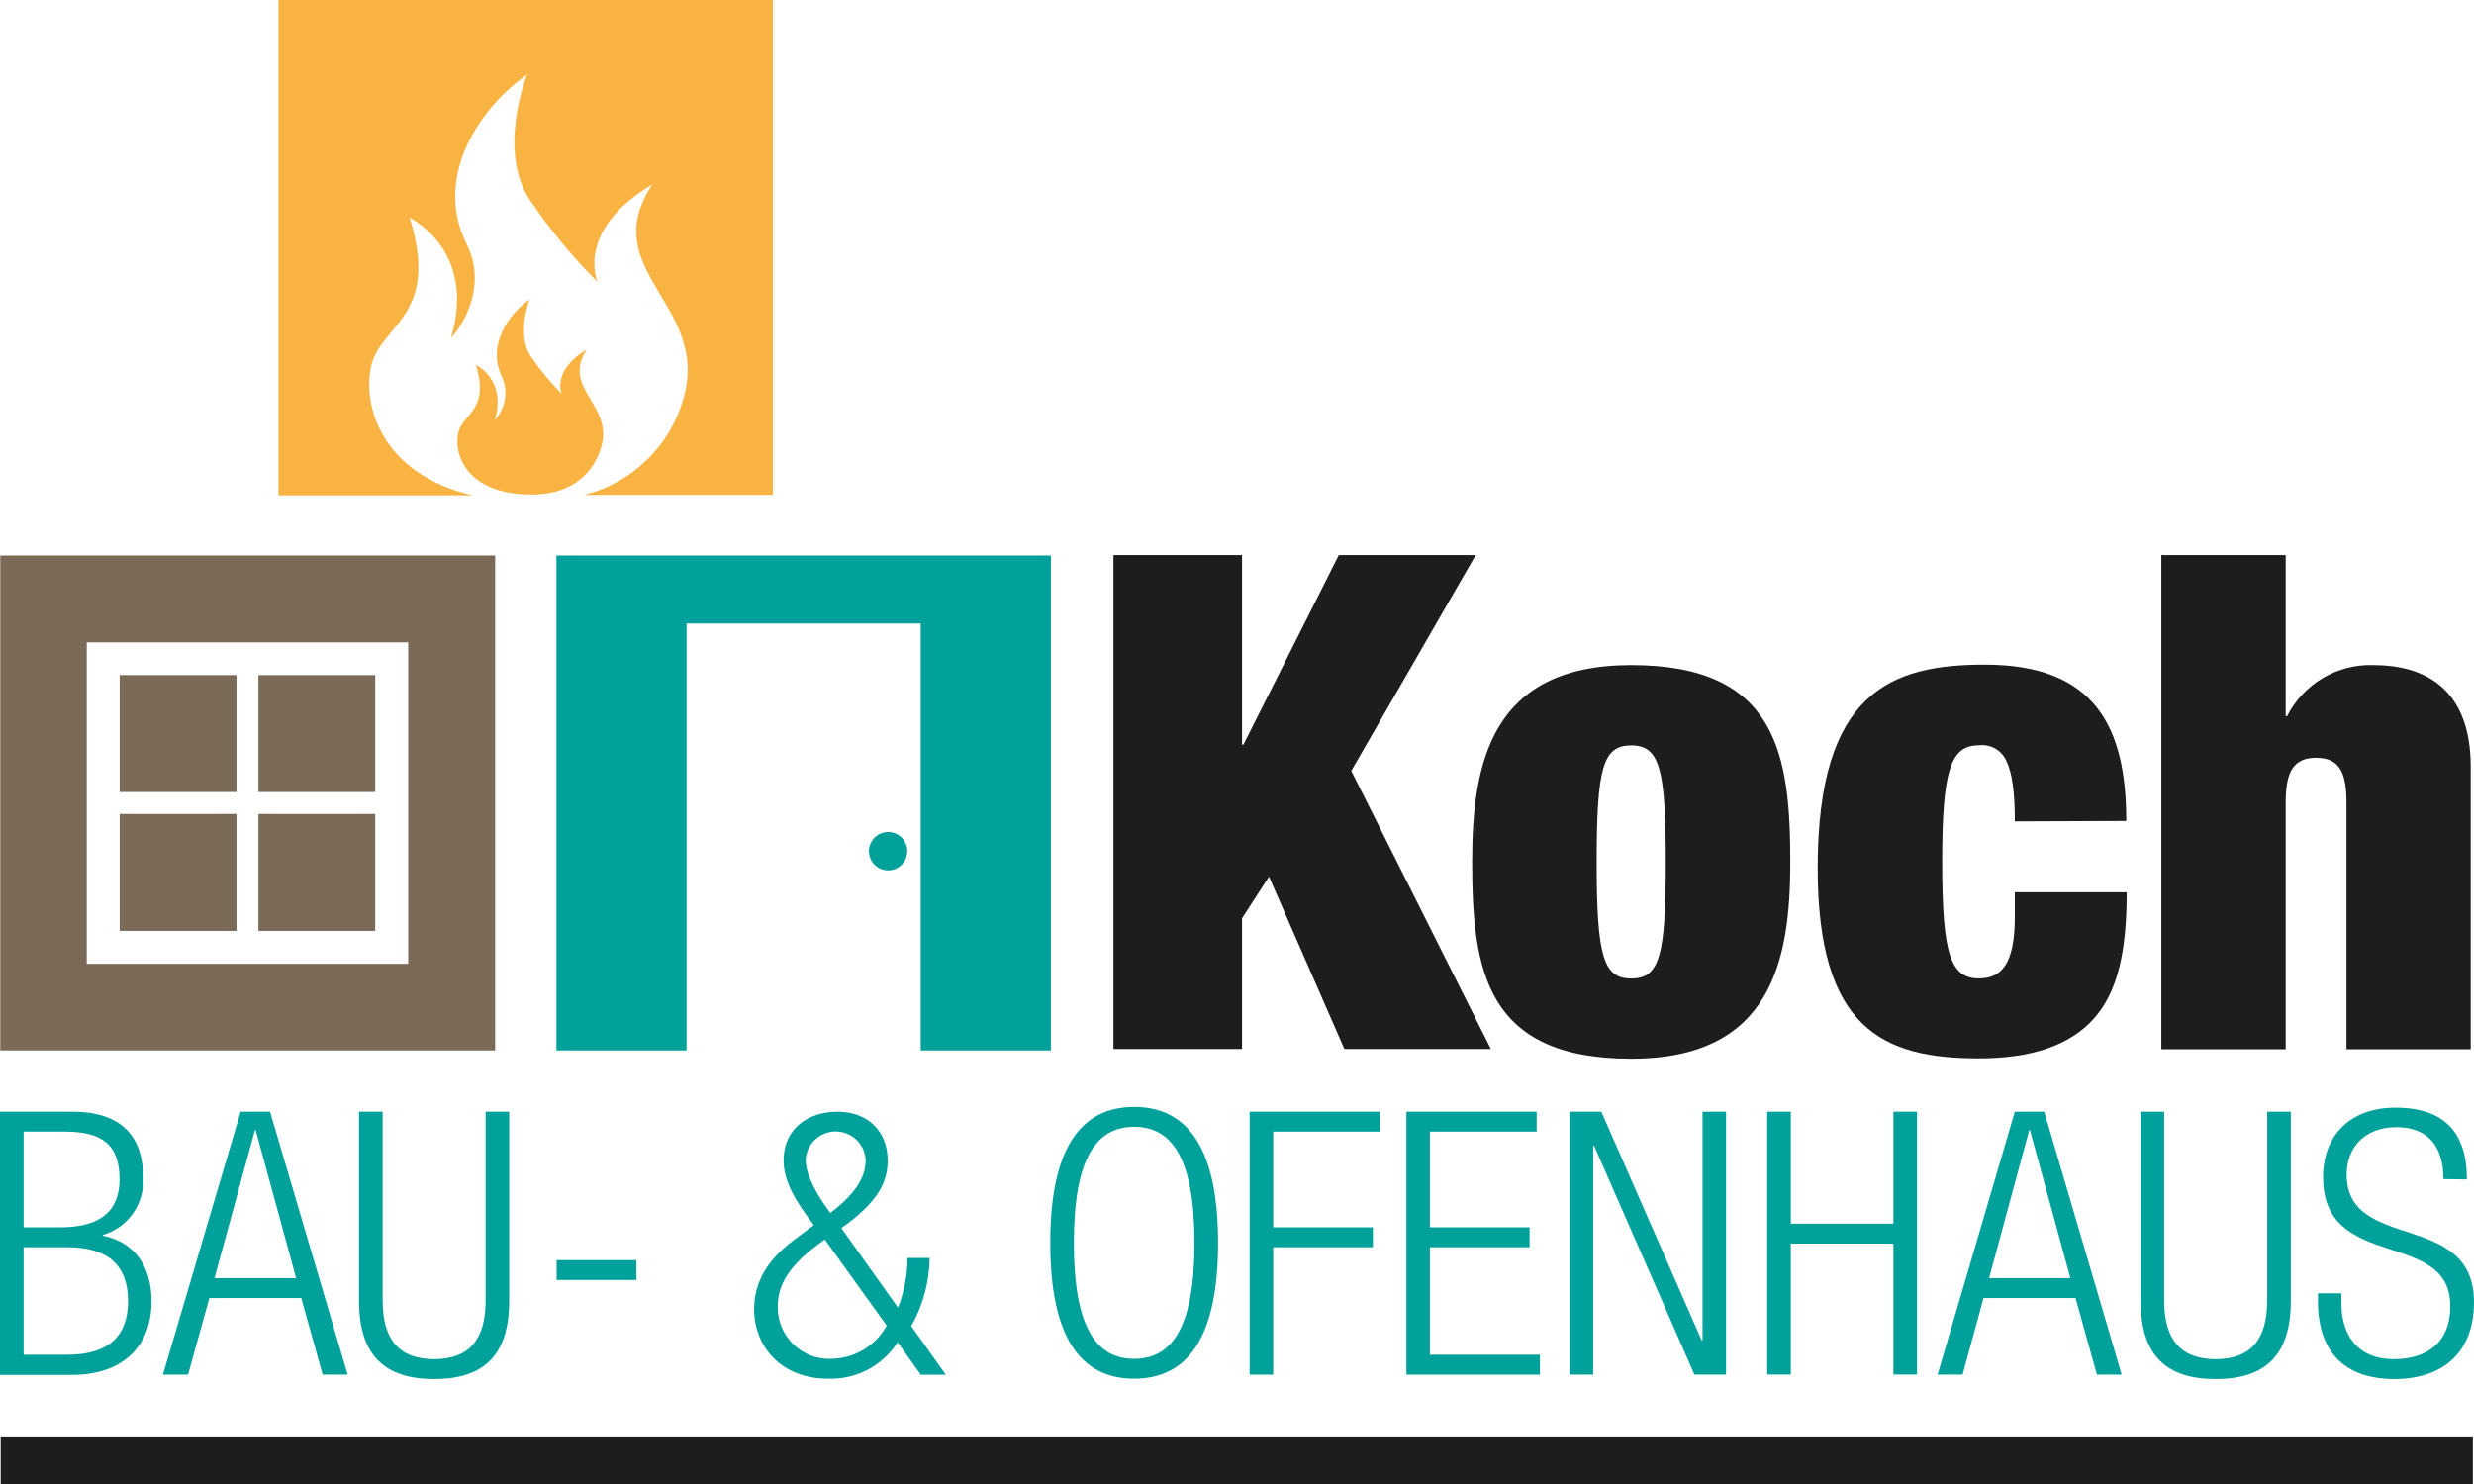
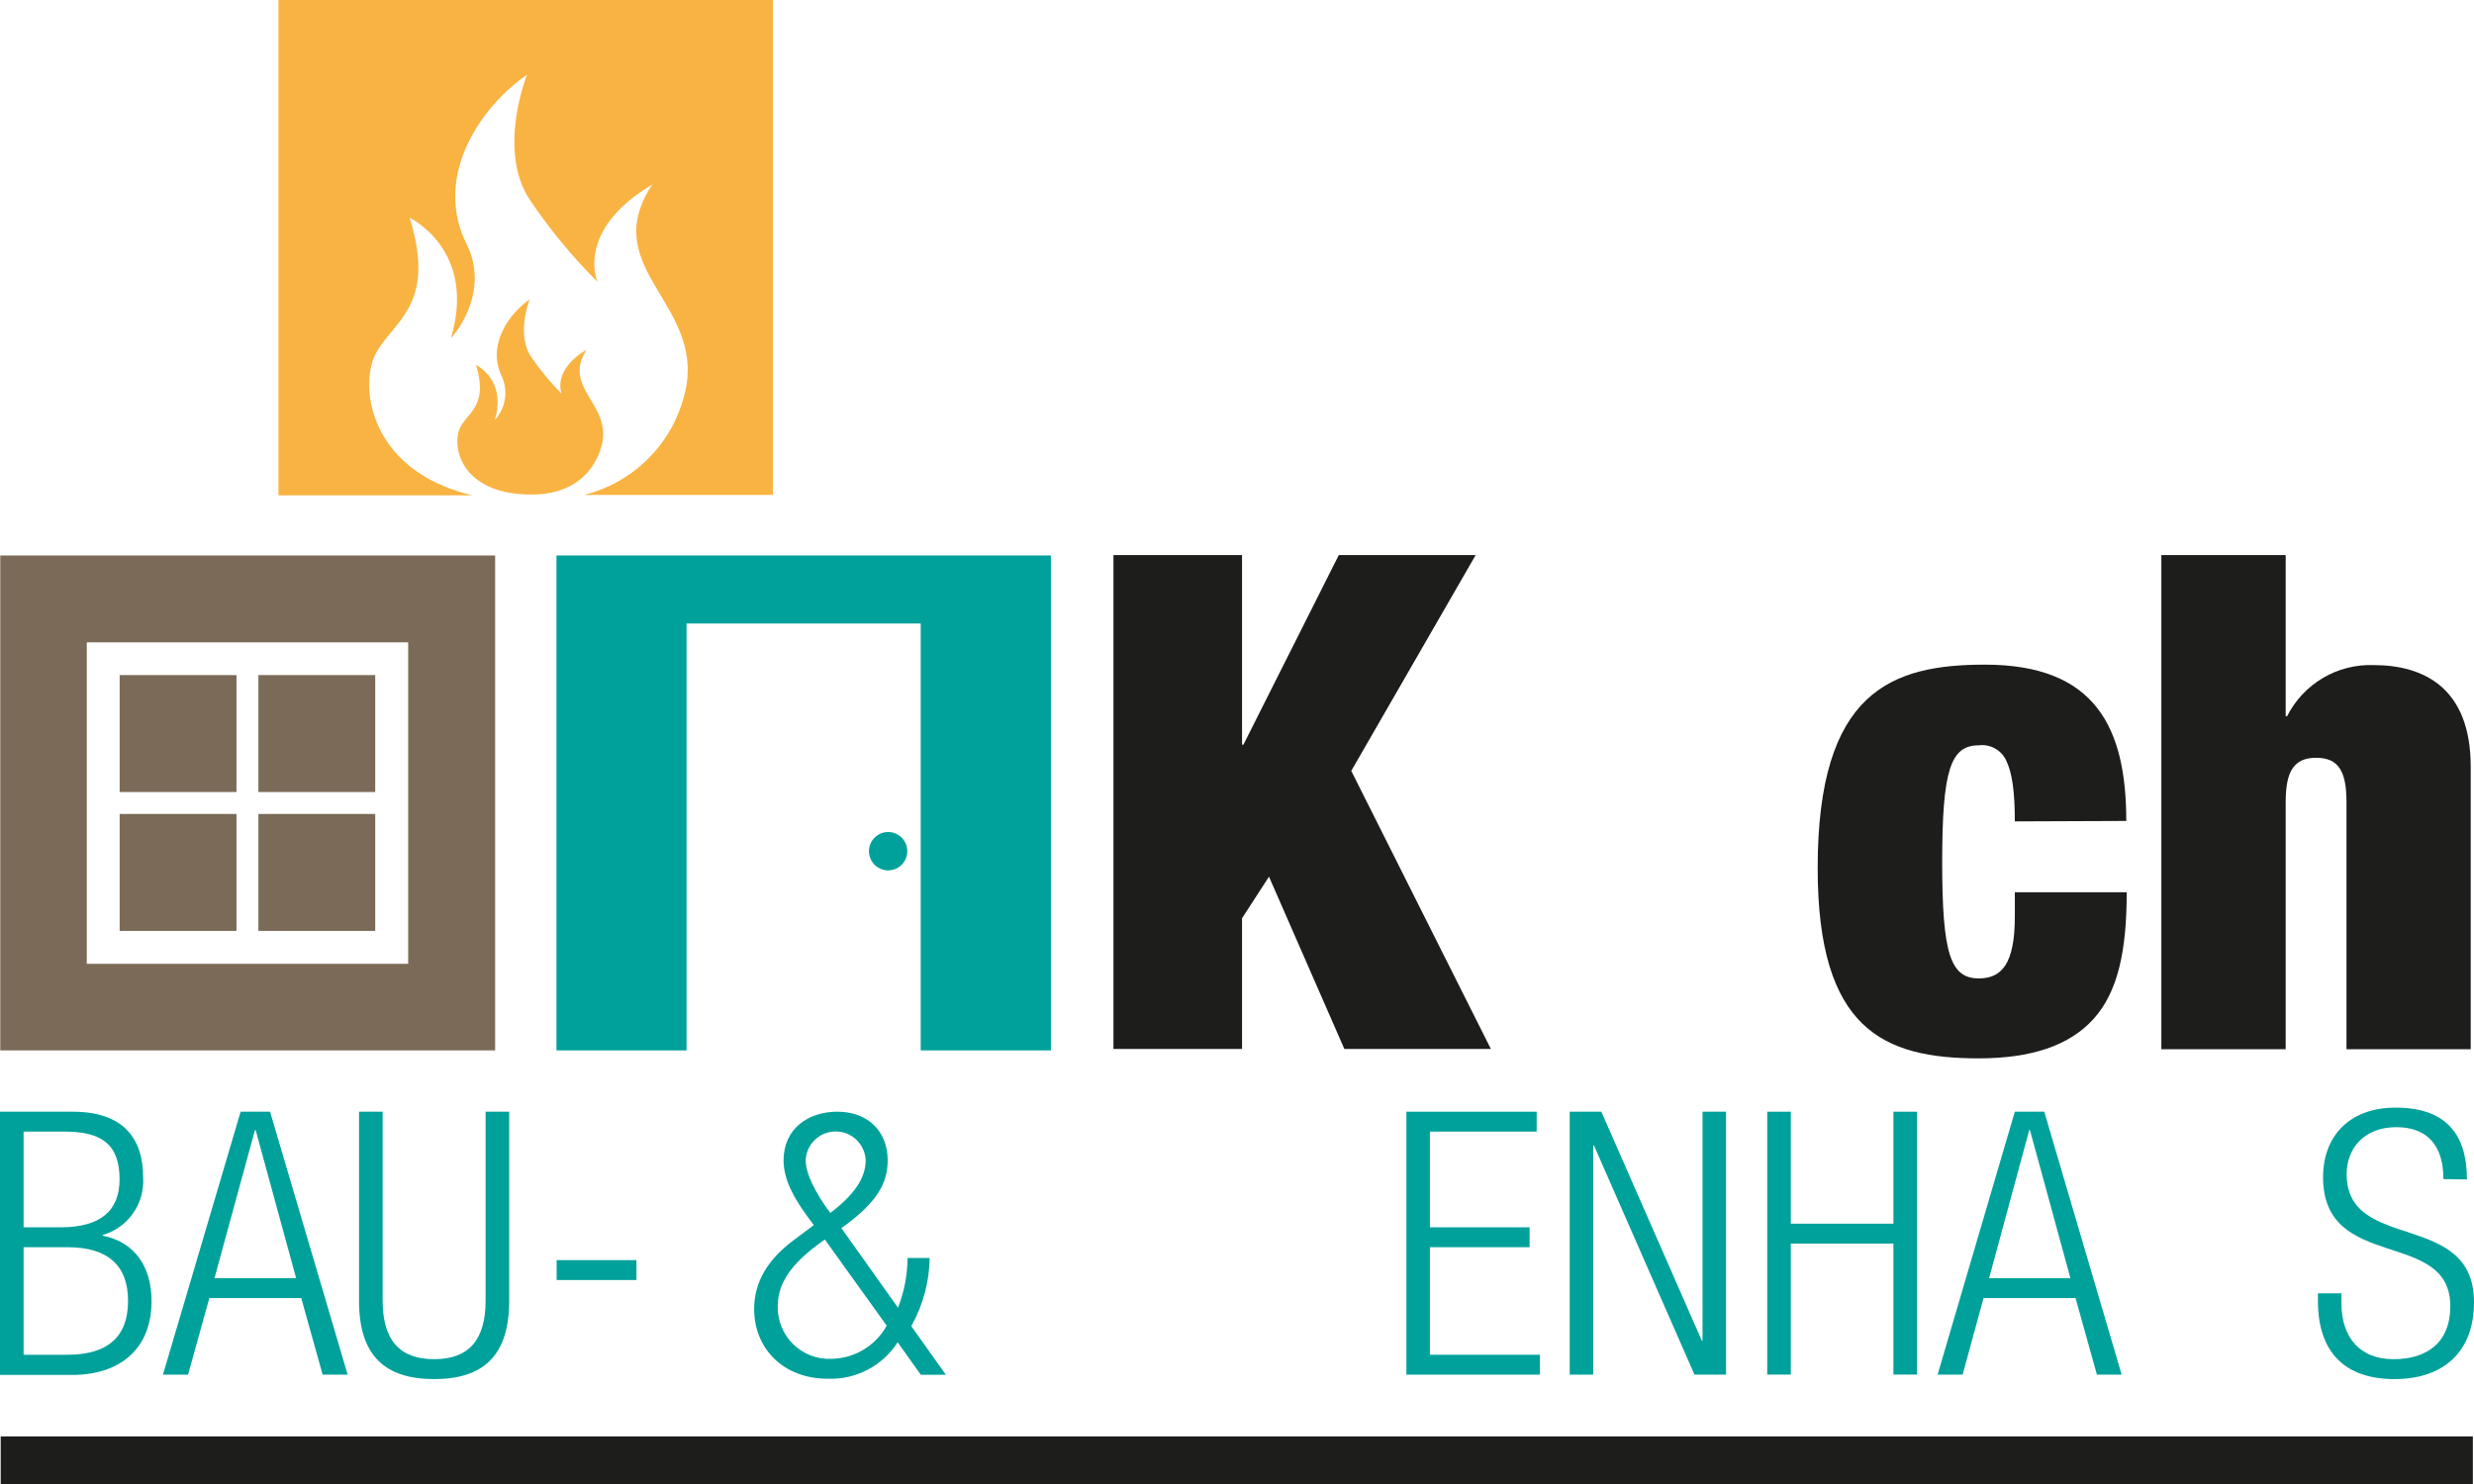
<svg xmlns="http://www.w3.org/2000/svg" width="350" height="210" viewBox="0 0 350 210" fill="none">
  <g clip-path="url(#clip0_1307_256)">
    <path d="M39.393 0V70.096H66.835C53.87 67.017 51.22 57.241 52.532 51.721C53.933 45.838 62.284 44.761 57.958 30.817C57.958 30.817 67.522 35.348 63.797 47.828C65.047 46.576 69.135 40.781 66.009 34.535C61.184 24.872 68.122 14.995 74.561 10.565C74.561 10.565 70.272 21.254 74.961 28.289C77.764 32.455 80.967 36.337 84.525 39.88C84.525 39.88 81.299 32.62 92.276 26.111C84.225 38.302 100.527 43.134 96.701 56.34C95.774 59.665 93.983 62.684 91.51 65.09C89.037 67.496 85.971 69.202 82.624 70.033H109.341V0H39.393Z" fill="#F9B342" />
    <path d="M83.012 49.455C78.011 52.459 79.462 55.714 79.462 55.714C77.849 54.111 76.396 52.354 75.123 50.469C72.973 47.252 74.936 42.358 74.936 42.358C71.986 44.386 68.81 48.904 71.023 53.336C71.461 54.341 71.599 55.452 71.419 56.534C71.239 57.616 70.75 58.622 70.01 59.431C71.71 53.699 67.335 51.633 67.335 51.633C69.31 58.042 65.484 58.505 64.835 61.221C64.122 64.225 65.985 69.983 75.198 69.983C81.449 69.983 84.15 66.403 85.062 63.249C86.813 57.203 79.349 54.988 83.037 49.405" fill="#F9B342" />
    <path d="M53.083 115.183H36.555V131.73H53.083V115.183Z" fill="#7B6A58" />
    <path d="M33.455 95.531H16.927V112.078H33.455V95.531Z" fill="#7B6A58" />
    <path d="M57.746 136.387H12.277V90.899H57.746V136.387ZM0.038 148.641H70.048V78.608H0.038V148.641Z" fill="#7B6A58" />
    <path d="M53.083 95.531H36.555V112.078H53.083V95.531Z" fill="#7B6A58" />
    <path d="M33.455 115.183H16.927V131.73H33.455V115.183Z" fill="#7B6A58" />
    <path d="M78.724 78.608V148.641H97.126V88.233H130.256V148.641H148.671V78.608H78.724Z" fill="#00A19A" />
    <path d="M125.656 117.736C125.118 117.734 124.593 117.891 124.145 118.188C123.697 118.485 123.348 118.908 123.14 119.404C122.933 119.9 122.878 120.447 122.981 120.975C123.084 121.502 123.341 121.987 123.72 122.369C124.099 122.75 124.583 123.01 125.109 123.115C125.636 123.221 126.182 123.168 126.678 122.963C127.175 122.758 127.599 122.41 127.898 121.963C128.197 121.516 128.356 120.99 128.356 120.452C128.356 119.734 128.072 119.045 127.566 118.536C127.06 118.027 126.373 117.739 125.656 117.736Z" fill="#00A19A" />
    <path d="M157.522 78.545H175.713V105.369H175.913L189.402 78.545H208.767L191.165 109.087L210.918 148.441H190.19L179.526 124.057L175.713 129.94V148.441H157.522V78.545Z" fill="#1D1D1B" />
-     <path d="M230.77 138.465C234.771 138.465 235.659 135.335 235.659 122.017C235.659 108.699 234.771 105.482 230.77 105.482C226.77 105.482 225.882 108.611 225.882 122.017C225.882 135.423 226.857 138.465 230.77 138.465ZM230.77 149.818C210.13 149.818 208.267 137.2 208.267 121.929C208.267 108.023 210.905 94.116 230.77 94.116C251.398 94.116 253.274 106.746 253.274 122.017C253.274 135.924 250.623 149.818 230.77 149.818Z" fill="#1D1D1B" />
    <path d="M285.041 116.234C285.041 111.928 284.641 109.375 283.866 107.722C283.546 106.973 282.992 106.347 282.286 105.941C281.58 105.534 280.761 105.369 279.953 105.469C275.94 105.469 274.764 108.987 274.764 122.005C274.764 135.022 275.94 138.452 279.953 138.452C283.178 138.452 285.041 136.399 285.041 129.69V126.26H300.868C300.868 134.584 299.618 140.367 296.18 144.185C292.742 148.003 287.279 149.768 279.928 149.768C266.438 149.768 257.149 145.649 257.149 122.843C257.149 97.809 267.601 94.054 280.803 94.054C296.443 94.054 300.806 102.953 300.806 116.172L285.041 116.234Z" fill="#1D1D1B" />
    <path d="M305.769 78.545H323.359V101.351H323.559C324.695 99.103 326.45 97.227 328.616 95.945C330.783 94.663 333.27 94.029 335.785 94.116C343.011 94.116 349.537 97.433 349.537 108.499V148.478H331.96V113.493C331.96 109.087 330.797 107.234 327.672 107.234C324.546 107.234 323.359 109.099 323.359 113.493V148.478H305.769V78.545Z" fill="#1D1D1B" />
    <path d="M3.338 191.712H9.526C15.302 191.712 18.115 189.109 18.115 184.102C18.115 179.095 15.302 176.492 9.526 176.492H3.338V191.712ZM3.338 173.675H8.589C14.315 173.675 16.915 171.234 16.915 166.904C16.915 161.959 14.415 160.132 9.164 160.132H3.338V173.675ZM0 157.315H10.252C17.44 157.315 20.253 161.071 20.253 166.653C20.36 168.455 19.852 170.24 18.811 171.714C17.77 173.189 16.26 174.264 14.527 174.764V174.864C19.103 175.753 21.441 179.295 21.441 184.14C21.441 190.649 17.227 194.566 10.189 194.566H0V157.315Z" fill="#00A19A" />
    <path d="M41.893 180.873L36.168 159.919H36.068L30.342 180.873H41.893ZM34.042 157.315H38.205L49.182 194.529H45.644L42.618 183.689H29.617L26.604 194.529H23.053L34.042 157.315Z" fill="#00A19A" />
    <path d="M50.795 157.315H54.133V184.052C54.133 189.622 56.521 192.338 61.421 192.338C66.322 192.338 68.698 189.622 68.698 184.052V157.315H72.035V184.102C72.035 191.925 68.285 195.155 61.421 195.155C54.558 195.155 50.795 191.925 50.795 184.102V157.315Z" fill="#00A19A" />
    <path d="M90.038 178.319H78.749V181.136H90.038V178.319Z" fill="#00A19A" />
    <path d="M117.467 171.647C121.58 168.518 122.468 166.127 122.468 164.137C122.409 163.05 121.936 162.027 121.146 161.278C120.357 160.529 119.311 160.112 118.223 160.112C117.136 160.112 116.09 160.529 115.3 161.278C114.511 162.027 114.038 163.05 113.979 164.137C113.979 166.115 115.392 168.869 117.467 171.647ZM116.692 175.403C111.429 179.045 110.028 181.974 110.028 184.891C110.012 185.885 110.199 186.872 110.578 187.791C110.957 188.71 111.52 189.541 112.232 190.234C112.944 190.927 113.79 191.467 114.719 191.82C115.647 192.174 116.637 192.333 117.629 192.288C119.229 192.262 120.793 191.815 122.165 190.991C123.537 190.167 124.668 188.995 125.443 187.594L116.692 175.403ZM126.993 189.948C125.935 191.593 124.466 192.934 122.732 193.839C120.998 194.743 119.058 195.179 117.104 195.105C110.704 195.105 106.69 190.724 106.69 185.254C106.69 181.348 108.666 178.269 112.054 175.665L115.129 173.362C112.466 169.883 110.854 167.104 110.854 164.2C110.854 159.719 114.342 157.315 118.455 157.315C122.78 157.315 125.581 160.082 125.581 164.2C125.581 167.216 124.33 170.033 119.03 173.788L127.043 185.053C127.918 182.81 128.375 180.426 128.394 178.019H131.519C131.474 181.399 130.58 184.714 128.919 187.657L133.807 194.541H130.269L126.993 189.948Z" fill="#00A19A" />
-     <path d="M160.448 192.288C165.761 192.288 168.986 187.907 168.986 175.878C168.986 163.849 165.761 159.456 160.448 159.456C155.134 159.456 151.921 163.837 151.921 175.878C151.921 187.92 155.134 192.288 160.448 192.288ZM160.448 156.639C168.049 156.639 172.324 162.535 172.324 175.878C172.324 189.222 168.049 195.105 160.448 195.105C152.847 195.105 148.583 189.209 148.583 175.878C148.583 162.548 152.859 156.639 160.448 156.639" fill="#00A19A" />
-     <path d="M176.788 157.315H195.215V160.132H180.126V173.675H194.228V176.492H180.126V194.529H176.788V157.315Z" fill="#00A19A" />
    <path d="M198.966 157.315H217.393V160.132H202.291V173.675H216.393V176.492H202.291V191.712H217.856V194.529H198.966V157.315Z" fill="#00A19A" />
    <path d="M222.069 157.315H226.545L240.76 189.722H240.86V157.315H244.185V194.529H239.722L225.507 162.109H225.395V194.529H222.069V157.315Z" fill="#00A19A" />
    <path d="M267.863 175.978H253.349V194.516H250.011V157.315H253.349V173.162H267.863V157.315H271.201V194.516H267.863V175.978Z" fill="#00A19A" />
    <path d="M292.904 180.873L287.179 159.919H287.079L281.403 180.873H292.904ZM285.041 157.315H289.204L300.155 194.529H296.655L293.63 183.689H280.615L277.652 194.529H274.114L285.041 157.315Z" fill="#00A19A" />
-     <path d="M302.844 157.315H306.169V184.052C306.169 189.622 308.57 192.338 313.458 192.338C318.346 192.338 320.746 189.622 320.746 184.052V157.315H324.084V184.102C324.084 191.925 320.334 195.155 313.458 195.155C306.582 195.155 302.844 191.925 302.844 184.102V157.315Z" fill="#00A19A" />
    <path d="M345.674 166.853C345.674 162.272 343.549 159.506 339.011 159.506C334.473 159.506 331.985 162.472 331.985 166.178C331.985 177.28 350 171.184 350 184.265C350 191.45 345.524 195.155 338.748 195.155C331.772 195.155 327.922 191.4 327.922 184.102V183.013H331.247V184.415C331.247 189.159 333.748 192.338 338.636 192.338C343.324 192.338 346.65 189.998 346.65 184.828C346.65 173.788 328.647 180.084 328.647 166.591C328.647 160.758 332.398 156.74 338.898 156.74C345.824 156.74 349 160.282 349 166.904L345.674 166.853Z" fill="#00A19A" />
    <path d="M349.838 203.266H0.1V210H349.838V203.266Z" fill="#1D1D1B" />
  </g>
  <defs>
    <clipPath id="clip0_1307_256">
      <rect width="350" height="210" fill="white" />
    </clipPath>
  </defs>
</svg>